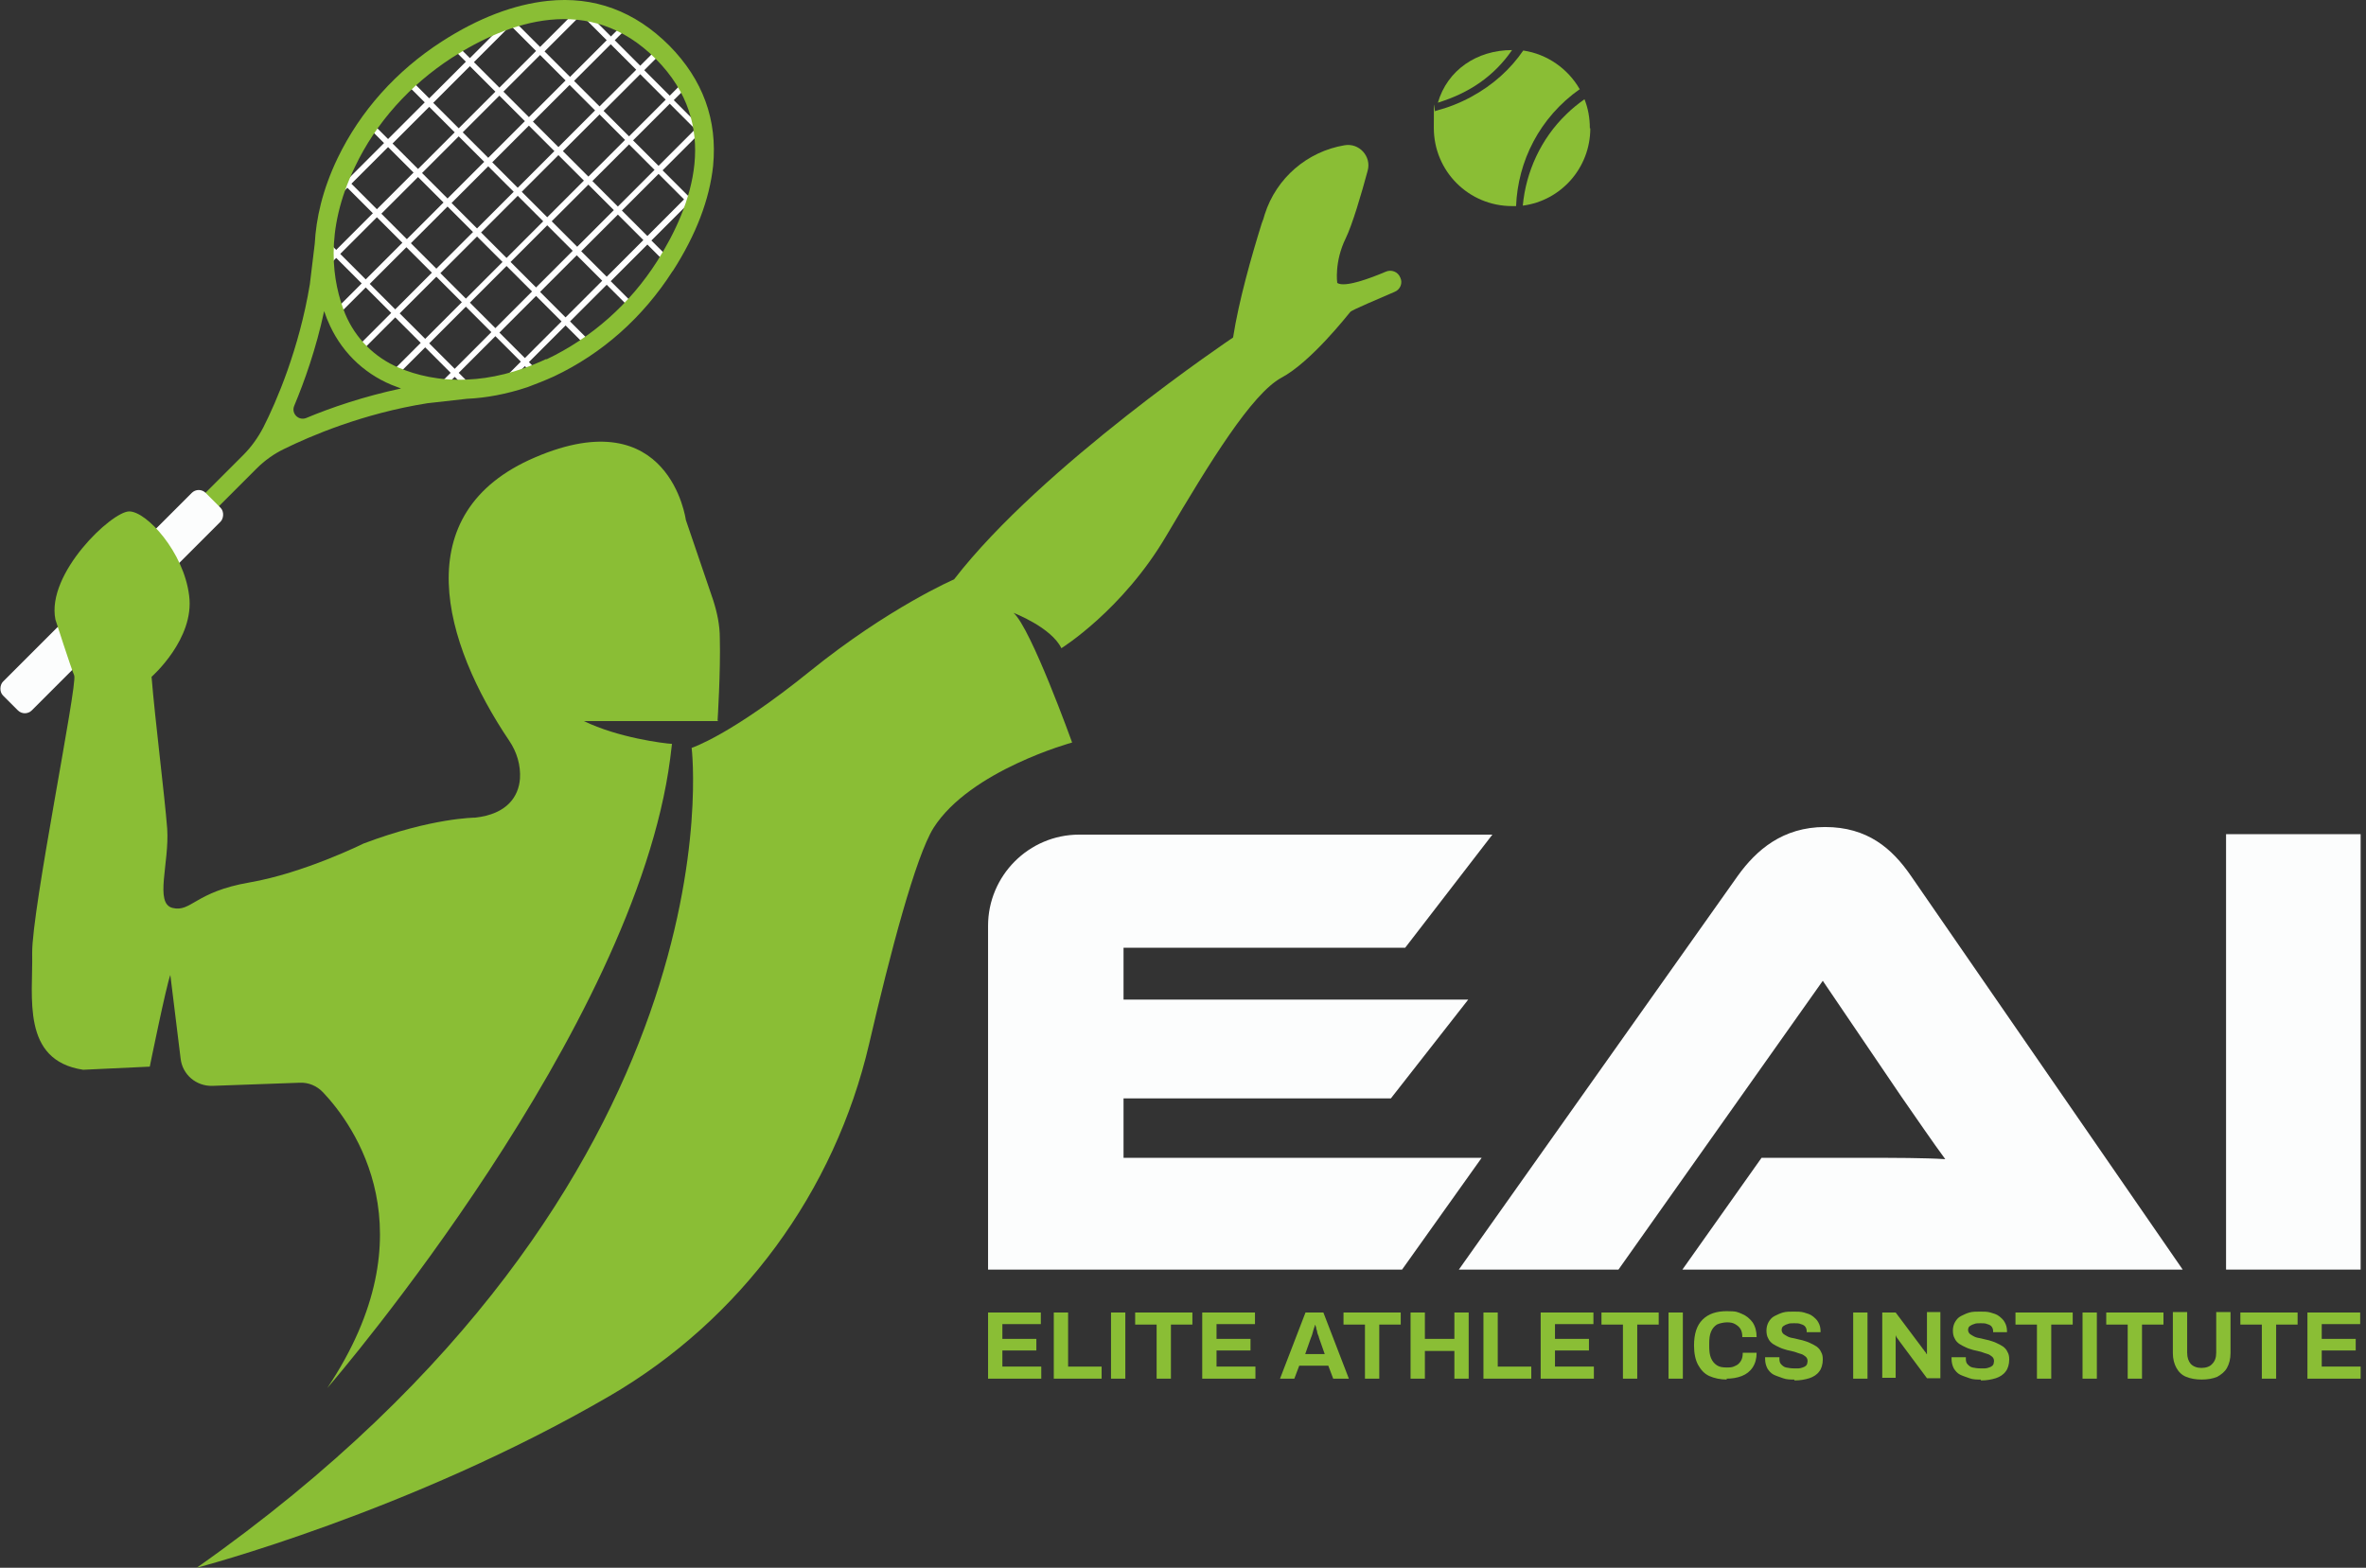
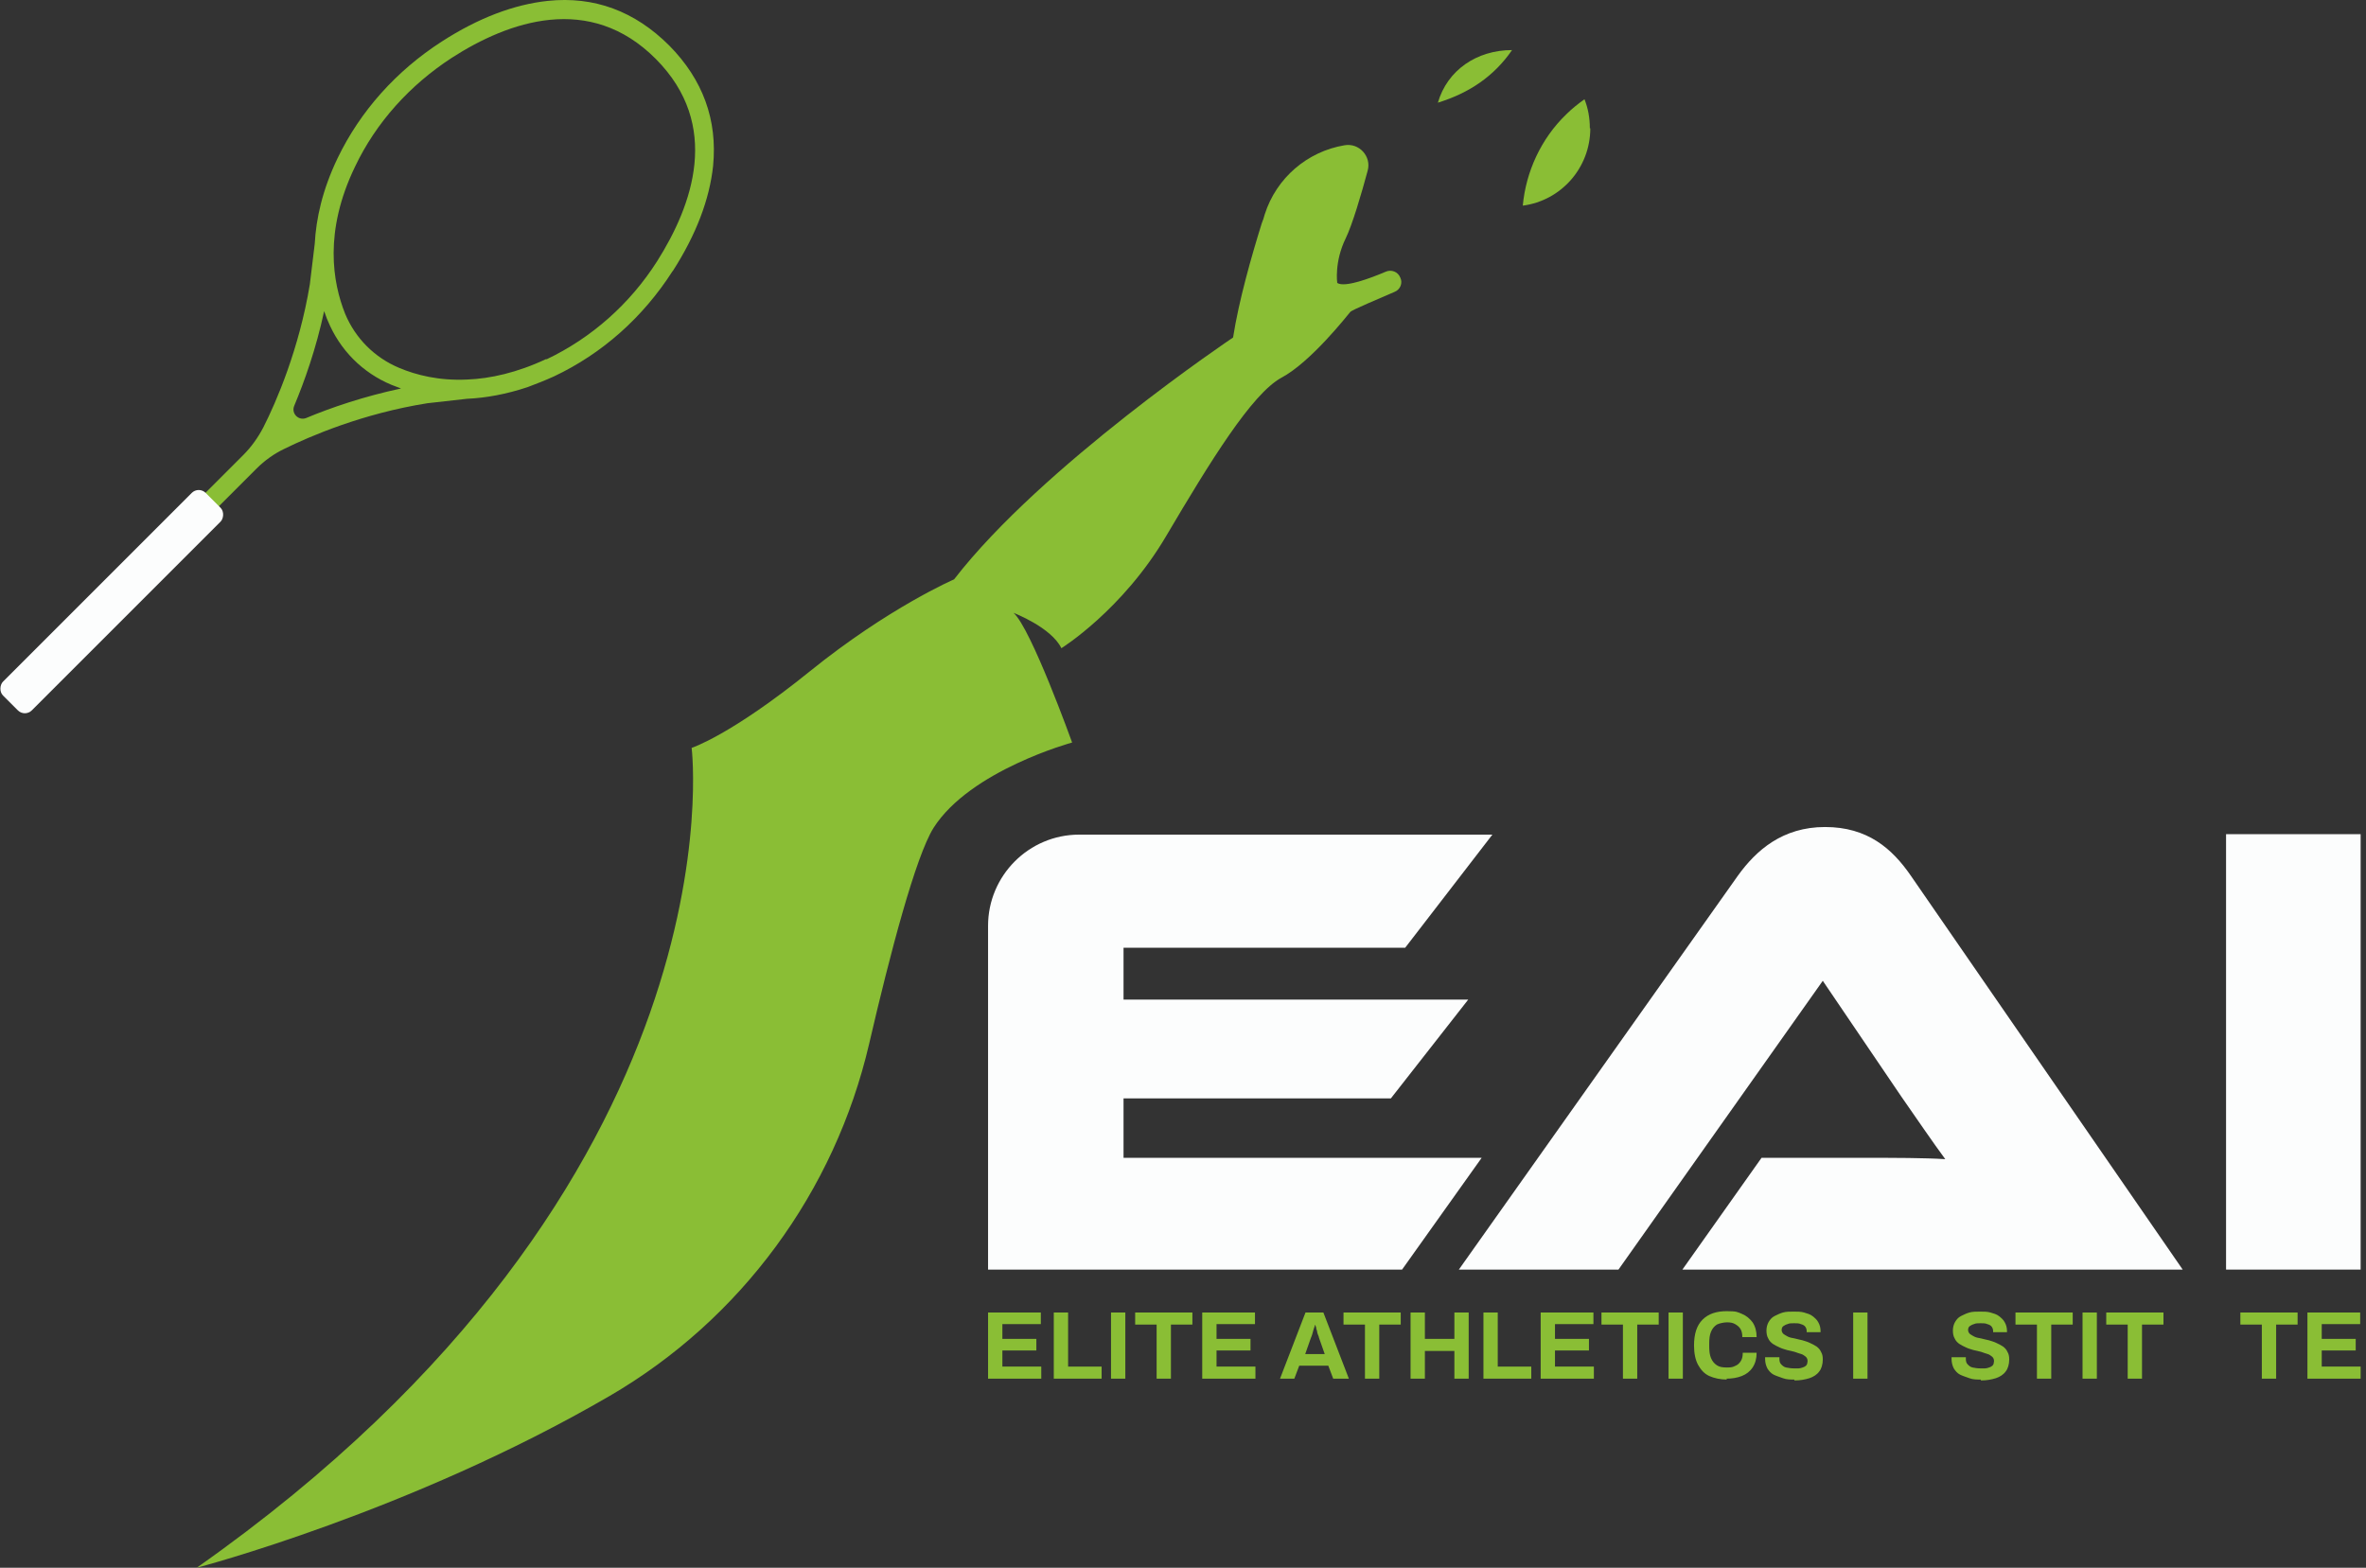
<svg xmlns="http://www.w3.org/2000/svg" version="1.1" viewBox="0 0 529.2 350.7">
  <rect x="0" y="0" width="529.2" height="350.7" fill="#333333" stroke="none" />
  <defs>
    <style>
      .cls-1 {
        fill: none;
      }

      .cls-2 {
        fill: #8abe35;
      }

      .cls-3 {
        fill: #fff;
      }

      .cls-4 {
        clip-path: url(#clippath);
      }

      .cls-5 {
        fill: #fcfdfd;
      }
    </style>
    <clipPath id="clippath">
      <path class="cls-1" d="M148.1,11.6c-16.1-16.2-35.7-8.5-48.2-.6-9.7,6.2-17.5,14.9-22.5,25.3-7.3,15.3-5.3,27.3-2.3,34.6,2.5,6,7.2,10.8,13.2,13.3,7.4,3.1,19.4,5.2,34.7-2,10.5-5,19.4-12.9,25.6-22.7,7.9-12.4,15.3-31.8-.5-47.8" />
    </clipPath>
  </defs>
  <g>
    <g id="Layer_1">
      <g>
        <g>
          <path class="cls-2" d="M221,308.4v-14.8h11.8v2.6h-8.6v3.3h7.6v2.6h-7.6v3.6h8.7v2.7h-12Z" />
          <path class="cls-2" d="M235.7,308.4v-14.8h3.2v12.1h7.5v2.7h-10.7Z" />
          <path class="cls-2" d="M248.5,308.4v-14.8h3.2v14.8h-3.2Z" />
          <path class="cls-2" d="M258.7,308.4v-12.1h-4.8v-2.7h12.8v2.7h-4.8v12.1h-3.2Z" />
          <path class="cls-2" d="M268.9,308.4v-14.8h11.8v2.6h-8.6v3.3h7.6v2.6h-7.6v3.6h8.7v2.7h-12Z" />
          <path class="cls-2" d="M286.3,308.4l5.7-14.8h4l5.7,14.8h-3.5l-1.1-2.9h-6.5l-1.1,2.9h-3.3ZM291.7,302.9h4.6l-1.3-3.7c0-.2-.1-.3-.2-.6s-.2-.5-.2-.7c0-.3-.2-.5-.2-.8s-.2-.5-.2-.7h-.1c0,.3-.2.6-.3,1s-.2.7-.3,1.1c-.1.3-.2.6-.3.8l-1.3,3.7Z" />
-           <path class="cls-2" d="M305.3,308.4v-12.1h-4.8v-2.7h12.8v2.7h-4.8v12.1h-3.2Z" />
+           <path class="cls-2" d="M305.3,308.4v-12.1h-4.8v-2.7h12.8v2.7h-4.8v12.1Z" />
          <path class="cls-2" d="M315.5,308.4v-14.8h3.2v5.9h6.6v-5.9h3.2v14.8h-3.2v-6.2h-6.6v6.2h-3.2Z" />
          <path class="cls-2" d="M331.8,308.4v-14.8h3.2v12.1h7.5v2.7h-10.7Z" />
          <path class="cls-2" d="M344.6,308.4v-14.8h11.8v2.6h-8.6v3.3h7.6v2.6h-7.6v3.6h8.7v2.7h-12Z" />
          <path class="cls-2" d="M363,308.4v-12.1h-4.8v-2.7h12.8v2.7h-4.8v12.1h-3.2Z" />
          <path class="cls-2" d="M373.2,308.4v-14.8h3.2v14.8h-3.2Z" />
          <path class="cls-2" d="M386.3,308.6c-1.5,0-2.9-.3-4-.8-1.1-.5-1.9-1.4-2.5-2.5-.6-1.1-.9-2.6-.9-4.3,0-2.6.6-4.5,1.9-5.8,1.3-1.3,3.1-1.9,5.4-1.9s2.4.2,3.4.6c1,.4,1.8,1.1,2.4,1.9.6.9.9,2,.9,3.3h-3.2c0-.7-.1-1.3-.4-1.8-.3-.5-.7-.8-1.2-1.1-.5-.3-1.1-.4-1.8-.4s-1.7.2-2.3.5c-.6.4-1,.9-1.3,1.6-.3.7-.4,1.6-.4,2.6v.7c0,1,.1,1.9.4,2.6.3.7.7,1.2,1.3,1.6.6.4,1.3.5,2.3.5s1.3-.1,1.9-.4c.5-.2.9-.6,1.2-1.1.3-.5.4-1.1.4-1.8h3.1c0,1.3-.3,2.4-.9,3.3-.6.9-1.4,1.5-2.4,1.9-1,.4-2.2.6-3.5.6Z" />
          <path class="cls-2" d="M401.3,308.6c-.9,0-1.7,0-2.5-.3s-1.5-.5-2.1-.8-1.1-.9-1.4-1.4c-.3-.6-.5-1.3-.5-2.1v-.2c0,0,0-.1,0-.2h3.2s0,.1,0,.2v.2c0,.5.1.9.4,1.2s.6.6,1.1.7,1.1.2,1.7.2.8,0,1.1,0c.3,0,.6-.1.9-.2s.5-.2.6-.3c.2-.1.3-.3.4-.5,0-.2.1-.4.1-.6,0-.4-.1-.7-.4-1-.3-.2-.6-.5-1-.6s-.9-.3-1.5-.5c-.5-.1-1.1-.3-1.7-.4-.6-.2-1.1-.3-1.7-.6-.5-.2-1-.5-1.5-.8-.4-.3-.8-.7-1-1.2-.3-.5-.4-1.1-.4-1.8s.2-1.4.5-1.9c.3-.5.7-1,1.3-1.3s1.2-.6,1.9-.8c.7-.2,1.5-.2,2.4-.2s1.6,0,2.3.2c.7.2,1.4.4,1.9.8s1,.8,1.3,1.4c.3.5.5,1.2.5,1.9v.3h-3.1v-.2c0-.4-.1-.7-.3-1s-.6-.5-1-.6c-.4-.2-.9-.2-1.5-.2s-1.1,0-1.5.2c-.4.1-.7.3-1,.5-.2.2-.3.5-.3.8s.1.6.4.9c.3.2.6.4,1,.6.4.2.9.3,1.5.4.5.1,1.1.3,1.7.4.6.2,1.1.3,1.7.6.5.2,1,.5,1.5.8.4.3.8.7,1,1.2.3.5.4,1,.4,1.7,0,1.1-.3,2.1-.8,2.7-.5.7-1.3,1.2-2.2,1.5-1,.3-2,.5-3.3.5Z" />
          <path class="cls-2" d="M414.5,308.4v-14.8h3.2v14.8h-3.2Z" />
-           <path class="cls-2" d="M421,308.4v-14.8h3l6,8c0,.1.2.2.3.4.1.2.3.4.4.5.1.2.2.3.2.4h.1v-9.4h3v14.8h-3l-6.1-8.2c-.1-.2-.3-.4-.5-.7-.2-.2-.3-.4-.3-.6h-.1v9.4h-3Z" />
          <path class="cls-2" d="M443,308.6c-.9,0-1.7,0-2.5-.3s-1.5-.5-2.1-.8-1.1-.9-1.4-1.4c-.3-.6-.5-1.3-.5-2.1v-.2c0,0,0-.1,0-.2h3.2s0,.1,0,.2v.2c0,.5.1.9.4,1.2s.6.6,1.1.7,1.1.2,1.7.2.8,0,1.1,0c.3,0,.6-.1.9-.2s.5-.2.6-.3c.2-.1.3-.3.4-.5,0-.2.1-.4.1-.6,0-.4-.1-.7-.4-1-.3-.2-.6-.5-1-.6s-.9-.3-1.5-.5c-.5-.1-1.1-.3-1.7-.4-.6-.2-1.1-.3-1.7-.6-.5-.2-1-.5-1.5-.8-.4-.3-.8-.7-1-1.2-.3-.5-.4-1.1-.4-1.8s.2-1.4.5-1.9c.3-.5.7-1,1.3-1.3s1.2-.6,1.9-.8c.7-.2,1.5-.2,2.4-.2s1.6,0,2.3.2c.7.2,1.4.4,1.9.8s1,.8,1.3,1.4c.3.5.5,1.2.5,1.9v.3h-3.1v-.2c0-.4-.1-.7-.3-1s-.6-.5-1-.6c-.4-.2-.9-.2-1.5-.2s-1.1,0-1.5.2c-.4.1-.7.3-1,.5-.2.2-.3.5-.3.8s.1.6.4.9c.3.2.6.4,1,.6.4.2.9.3,1.5.4.5.1,1.1.3,1.7.4.6.2,1.1.3,1.7.6.5.2,1,.5,1.5.8.4.3.8.7,1,1.2.3.5.4,1,.4,1.7,0,1.1-.3,2.1-.8,2.7-.5.7-1.3,1.2-2.2,1.5-1,.3-2,.5-3.3.5Z" />
          <path class="cls-2" d="M455.6,308.4v-12.1h-4.8v-2.7h12.8v2.7h-4.8v12.1h-3.2Z" />
          <path class="cls-2" d="M465.8,308.4v-14.8h3.2v14.8h-3.2Z" />
          <path class="cls-2" d="M475.9,308.4v-12.1h-4.8v-2.7h12.8v2.7h-4.8v12.1h-3.2Z" />
-           <path class="cls-2" d="M492.5,308.6c-1.4,0-2.5-.2-3.5-.6-1-.4-1.7-1.1-2.2-2-.5-.9-.8-2-.8-3.3v-9.2h3.2v9.1c0,1.1.3,1.9.8,2.5.6.6,1.4.9,2.4.9s1.9-.3,2.4-.9c.6-.6.9-1.4.9-2.5v-9.1h3.2v9.2c0,1.3-.3,2.4-.8,3.3-.5.9-1.3,1.5-2.2,2-1,.4-2.1.6-3.5.6Z" />
          <path class="cls-2" d="M505.9,308.4v-12.1h-4.8v-2.7h12.8v2.7h-4.8v12.1h-3.2Z" />
          <path class="cls-2" d="M516.1,308.4v-14.8h11.8v2.6h-8.6v3.3h7.6v2.6h-7.6v3.6h8.7v2.7h-12Z" />
        </g>
        <path class="cls-2" d="M136.3,312.3c29.4-17.1,50.4-45.7,58.1-78.8,4.7-20.3,10.4-41.9,14.4-48.3,8.2-12.9,31-19.1,31-19.1,0,0-9.2-25.6-13.1-29,0,0,8.4,3.2,10.7,7.9,0,0,13.7-8.5,23.5-25.2,9.8-16.6,19.1-31.7,25.7-35.3,6.6-3.5,14.8-14,15.4-14.7.4-.5,6.5-3,9.9-4.5,1.3-.5,1.9-2,1.3-3.2h0c-.5-1.3-2-1.9-3.3-1.3-3.3,1.4-9.1,3.6-10.8,2.5,0,0-.7-4.7,1.9-10,1.5-3.1,3.5-9.9,4.9-15.1.9-3.2-1.9-6.3-5.2-5.7h0c-8.3,1.4-15.2,7.3-17.8,15.4-.2.7-.4,1.4-.7,2.1-2.3,7.4-5.1,17.2-6.4,25.5,0,0-42.8,28.7-62.4,54.1,0,0-14.6,6.3-32.3,20.6-17.7,14.3-26.4,17.1-26.4,17.1,0,0,12,97.1-110.7,183.4,0,0,47.8-12.5,92.3-38.4Z" />
        <g>
          <path class="cls-2" d="M321.6,23c2.1-7.3,8.7-11.8,16.6-11.8h0c-4,5.8-9.5,9.6-16.7,11.8Z" />
          <g>
-             <path class="cls-2" d="M353.4,19.9c-9.1,6.4-13.9,16.2-14.3,26.2-.3,0-.6,0-.9,0-9.7,0-17.5-7.8-17.5-17.5s.1-2.6.4-3.8c2.7-.7,5.3-1.7,7.9-3.1,5-2.7,8.9-6.3,11.7-10.4,5.4.8,10,4.1,12.6,8.6Z" />
            <path class="cls-2" d="M355.7,28.7c0,8.9-6.6,16.2-15.1,17.3.7-7.6,4.1-15,9.7-20.4,1.3-1.3,2.7-2.4,4.1-3.4.8,2,1.2,4.2,1.2,6.5Z" />
          </g>
        </g>
        <path class="cls-5" d="M251.3,245.7h59.8l17.3-22.1h-77.1v-11.6h63l19.5-25.3h-92.4c-11.3,0-20.4,9.2-20.4,20.4v76.9h92.6l17.8-25h-80.1v-13.3Z" />
        <path class="cls-5" d="M394.2,259h23.6c5.8,0,12.7,0,17.3.3-2.6-3.5-6.7-9.5-9.9-14.1l-17.5-25.8-45.7,64.6h-35.7l62.4-88.1c4.1-5.7,10-10.9,19.5-10.9s15,4.8,19.2,10.9l60.8,88.1h-111.9l17.7-25Z" />
        <path class="cls-5" d="M497.9,186.6v97.4h30.1v-97.4h-30.1Z" />
        <g>
          <g class="cls-4">
-             <path class="cls-3" d="M82.2,141.6l.9.9,20.2-20.1,8.2,8.2.9-.9-8.2-8.2,8.2-8.2,8.2,8.2.9-.9-8.2-8.2,8.2-8.2,8.2,8.2.9-.9-8.2-8.2,8.2-8.2,8.2,8.2.9-.9-8.2-8.2,8.2-8.2,8.2,8.2.9-.9-8.2-8.2,8.2-8.2,8.2,8.2.9-.9-8.2-8.2,8.2-8.2,8.2,8.2.9-.9-8.2-8.2,8.2-8.2,8.2,8.2.9-.9-8.2-8.2,8.2-8.2,8.2,8.2.9-.9-8.2-8.2,8.2-8.2,8.2,8.2.9-.9-8.2-8.2,8.2-8.2,8.2,8.2.9-.9-8.2-8.2,10.9-10.8-.9-.9-10.9,10.8-5.7-5.7,10.9-10.8-.9-.9-10.9,10.8-5.7-5.7,10.9-10.8-.9-.9-10.9,10.8-5.7-5.7L186.5,0l-.9-.9-10.9,10.8-5.7-5.7,10.9-10.8-.9-.9-10.9,10.8-5.7-5.7,10.9-10.8-.9-.9-10.9,10.8-5.7-5.7,10.9-10.8-.9-.9-10.9,10.8-5.7-5.7,10.9-10.8-.9-.9-10.9,10.8-5.7-5.7,10.9-10.8-.9-.9-10.9,10.8-5.7-5.7,10.9-10.8-.9-.9-10.9,10.8-5.7-5.7,10.9-10.8-.9-.9-10.9,10.8-6.2-6.2-.9.9,6.2,6.2-8.2,8.2-6.2-6.2-.9.9,6.2,6.2-8.2,8.2-6.2-6.2-.9.9,6.2,6.2-8.2,8.2-6.2-6.2-.9.9,6.2,6.2L91.8-.4l-6.2-6.2-.9.9,6.2,6.2-8.2,8.2-6.2-6.2-.9.9,6.2,6.2-8.2,8.2-6.2-6.2-.9.9,6.2,6.2-8.2,8.2-6.2-6.2-.9.9,6.2,6.2-8.2,8.2-6.2-6.2-.9.9,6.2,6.2-8.2,8.2-6.2-6.2-.9.9,6.2,6.2-8.2,8.2-6.2-6.2-.9.9,6.2,6.2-20.2,20.1.9.9,20.2-20.1,5.7,5.7-20.2,20.1.9.9,20.2-20.1,5.7,5.7-20.2,20.1.9.9,20.2-20.1,5.7,5.7-20.2,20.1.9.9,20.2-20.1,5.7,5.7-20.2,20.1.9.9,20.2-20.1,5.7,5.7-20.2,20.1.9.9,20.2-20.1,5.7,5.7-20.2,20.1.9.9,20.2-20.1,5.7,5.7-20.2,20.1.9.9,20.2-20.1,5.7,5.7-20.2,20.1.9.9,20.2-20.1,5.7,5.7-20.2,20.1.9.9,20.2-20.1,5.7,5.7-20.2,20.1ZM112.4,111.5l-5.7-5.7,8.2-8.2,5.7,5.7-8.2,8.2ZM115.8,42l-5.7-5.7,8.2-8.2,5.7,5.7-8.2,8.2ZM124.9,34.7l5.7,5.7-8.2,8.2-5.7-5.7,8.2-8.2ZM114.9,42.9l-8.2,8.2-5.7-5.7,8.2-8.2,5.7,5.7ZM115.8,43.8l5.7,5.7-8.2,8.2-5.7-5.7,8.2-8.2ZM122.4,50.4l5.7,5.7-8.2,8.2-5.7-5.7,8.2-8.2ZM123.4,49.5l8.2-8.2,5.7,5.7-8.2,8.2-5.7-5.7ZM132.5,40.5l8.2-8.2,5.7,5.7-8.2,8.2-5.7-5.7ZM131.6,39.5l-5.7-5.7,8.2-8.2,5.7,5.7-8.2,8.2ZM124.9,32.9l-5.7-5.7,8.2-8.2,5.7,5.7-8.2,8.2ZM118.3,26.2l-5.7-5.7,8.2-8.2,5.7,5.7-8.2,8.2ZM117.4,27.1l-8.2,8.2-5.7-5.7,8.2-8.2,5.7,5.7ZM108.3,36.2l-8.2,8.2-5.7-5.7,8.2-8.2,5.7,5.7ZM99.2,45.3l-8.2,8.2-5.7-5.7,8.2-8.2,5.7,5.7ZM100.1,46.2l5.7,5.7-8.2,8.2-5.7-5.7,8.2-8.2ZM106.7,52.9l5.7,5.7-8.2,8.2-5.7-5.7,8.2-8.2ZM113.3,59.5l5.7,5.7-8.2,8.2-5.7-5.7,8.2-8.2ZM119.9,66.2l5.7,5.7-8.2,8.2-5.7-5.7,8.2-8.2ZM120.8,65.3l8.2-8.2,5.7,5.7-8.2,8.2-5.7-5.7ZM130,56.2l8.2-8.2,5.7,5.7-8.2,8.2-5.7-5.7ZM139.1,47.1l8.2-8.2,5.7,5.7-8.2,8.2-5.7-5.7ZM148.2,38.1l8.2-8.2,5.7,5.7-8.2,8.2-5.7-5.7ZM147.3,37.1l-5.7-5.7,8.2-8.2,5.7,5.7-8.2,8.2ZM140.7,30.5l-5.7-5.7,8.2-8.2,5.7,5.7-8.2,8.2ZM134.1,23.8l-5.7-5.7,8.2-8.2,5.7,5.7-8.2,8.2ZM127.5,17.2l-5.7-5.7,8.2-8.2,5.7,5.7-8.2,8.2ZM120.8,10.5l-5.7-5.7,8.2-8.2,5.7,5.7-8.2,8.2ZM119.9,11.4l-8.2,8.2-5.7-5.7,8.2-8.2,5.7,5.7ZM110.8,20.5l-8.2,8.2-5.7-5.7,8.2-8.2,5.7,5.7ZM101.7,29.6l-8.2,8.2-5.7-5.7,8.2-8.2,5.7,5.7ZM92.5,38.6l-8.2,8.2-5.7-5.7,8.2-8.2,5.7,5.7ZM83.4,47.7l-8.2,8.2-5.7-5.7,8.2-8.2,5.7,5.7ZM84.3,48.6l5.7,5.7-8.2,8.2-5.7-5.7,8.2-8.2ZM90.9,55.3l5.7,5.7-8.2,8.2-5.7-5.7,8.2-8.2ZM97.6,61.9l5.7,5.7-8.2,8.2-5.7-5.7,8.2-8.2ZM104.2,68.6l5.7,5.7-8.2,8.2-5.7-5.7,8.2-8.2ZM110.8,75.2l5.7,5.7-8.2,8.2-5.7-5.7,8.2-8.2ZM117.4,81.9l5.7,5.7-8.2,8.2-5.7-5.7,8.2-8.2ZM118.3,81l8.2-8.2,5.7,5.7-8.2,8.2-5.7-5.7ZM127.5,71.9l8.2-8.2,5.7,5.7-8.2,8.2-5.7-5.7ZM136.6,62.9l8.2-8.2,5.7,5.7-8.2,8.2-5.7-5.7ZM145.7,53.8l8.2-8.2,5.7,5.7-8.2,8.2-5.7-5.7ZM154.8,44.7l8.2-8.2,5.7,5.7-8.2,8.2-5.7-5.7ZM164,35.6l8.2-8.2,5.7,5.7-8.2,8.2-5.7-5.7ZM163.1,34.7l-5.7-5.7,8.2-8.2,5.7,5.7-8.2,8.2ZM156.4,28.1l-5.7-5.7,8.2-8.2,5.7,5.7-8.2,8.2ZM149.8,21.4l-5.7-5.7,8.2-8.2,5.7,5.7-8.2,8.2ZM143.2,14.7l-5.7-5.7,8.2-8.2,5.7,5.7-8.2,8.2ZM136.6,8.1l-5.7-5.7,8.2-8.2L144.8,0l-8.2,8.2ZM130,1.4l-5.7-5.7,8.2-8.2,5.7,5.7-8.2,8.2ZM123.3-5.2l-5.7-5.7,8.2-8.2,5.7,5.7-8.2,8.2ZM122.4-4.3l-8.2,8.2-5.7-5.7,8.2-8.2,5.7,5.7ZM113.3,4.8l-8.2,8.2-5.7-5.7L107.6-1l5.7,5.7ZM104.2,13.8l-8.2,8.2-5.7-5.7,8.2-8.2,5.7,5.7ZM95,22.9l-8.2,8.2-5.7-5.7,8.2-8.2,5.7,5.7ZM85.9,32l-8.2,8.2-5.7-5.7,8.2-8.2,5.7,5.7ZM76.8,41l-8.2,8.2-5.7-5.7,8.2-8.2,5.7,5.7ZM67.7,50.1l-8.2,8.2-5.7-5.7,8.2-8.2,5.7,5.7ZM68.6,51l5.7,5.7-8.2,8.2-5.7-5.7,8.2-8.2ZM75.2,57.7l5.7,5.7-8.2,8.2-5.7-5.7,8.2-8.2ZM81.8,64.3l5.7,5.7-8.2,8.2-5.7-5.7,8.2-8.2ZM88.4,71l5.7,5.7-8.2,8.2-5.7-5.7,8.2-8.2ZM95.1,77.7l5.7,5.7-8.2,8.2-5.7-5.7,8.2-8.2ZM101.7,84.3l5.7,5.7-8.2,8.2-5.7-5.7,8.2-8.2ZM108.3,91l5.7,5.7-8.2,8.2-5.7-5.7,8.2-8.2ZM121.5,102.5l-5.7-5.7,8.2-8.2,5.7,5.7-8.2,8.2ZM130.7,93.4l-5.7-5.7,8.2-8.2,5.7,5.7-8.2,8.2ZM139.8,84.3l-5.7-5.7,8.2-8.2,5.7,5.7-8.2,8.2ZM148.9,75.3l-5.7-5.7,8.2-8.2,5.7,5.7-8.2,8.2ZM158,66.2l-5.7-5.7,8.2-8.2,5.7,5.7-8.2,8.2ZM167.2,57.1l-5.7-5.7,8.2-8.2,5.7,5.7-8.2,8.2ZM176.3,48l-5.7-5.7,8.2-8.2,5.7,5.7-8.2,8.2ZM193.6,30.8l-8.2,8.2-5.7-5.7,8.2-8.2,5.7,5.7ZM187,24.2l-8.2,8.2-5.7-5.7,8.2-8.2,5.7,5.7ZM180.4,17.5l-8.2,8.2-5.7-5.7,8.2-8.2,5.7,5.7ZM173.8,10.8l-8.2,8.2-5.7-5.7,8.2-8.2,5.7,5.7ZM167.1,4.2l-8.2,8.2-5.7-5.7,8.2-8.2,5.7,5.7ZM160.5-2.5l-8.2,8.2L146.6,0l8.2-8.2,5.7,5.7ZM153.9-9.1l-8.2,8.2-5.7-5.7,8.2-8.2,5.7,5.7ZM147.3-15.8l-8.2,8.2-5.7-5.7,8.2-8.2,5.7,5.7ZM140.7-22.5l-8.2,8.2-5.7-5.7,8.2-8.2,5.7,5.7ZM128.3-34.9l5.7,5.7-8.2,8.2-5.7-5.7,8.2-8.2ZM119.2-25.8l5.7,5.7-8.2,8.2-5.7-5.7,8.2-8.2ZM110.1-16.7l5.7,5.7-8.2,8.2-5.7-5.7,8.2-8.2ZM101-7.7l5.7,5.7-8.2,8.2-5.7-5.7,8.2-8.2ZM91.8,1.4l5.7,5.7-8.2,8.2-5.7-5.7,8.2-8.2ZM82.7,10.5l5.7,5.7-8.2,8.2-5.7-5.7,8.2-8.2ZM73.6,19.6l5.7,5.7-8.2,8.2-5.7-5.7,8.2-8.2ZM64.5,28.6l5.7,5.7-8.2,8.2-5.7-5.7,8.2-8.2ZM55.3,37.7l5.7,5.7-8.2,8.2-5.7-5.7,8.2-8.2ZM38,54.9l8.2-8.2,5.7,5.7-8.2,8.2-5.7-5.7ZM44.6,61.6l8.2-8.2,5.7,5.7-8.2,8.2-5.7-5.7ZM51.3,68.2l8.2-8.2,5.7,5.7-8.2,8.2-5.7-5.7ZM57.9,74.9l8.2-8.2,5.7,5.7-8.2,8.2-5.7-5.7ZM64.5,81.6l8.2-8.2,5.7,5.7-8.2,8.2-5.7-5.7ZM71.1,88.2l8.2-8.2,5.7,5.7-8.2,8.2-5.7-5.7ZM77.7,94.9l8.2-8.2,5.7,5.7-8.2,8.2-5.7-5.7ZM84.3,101.5l8.2-8.2,5.7,5.7-8.2,8.2-5.7-5.7ZM91,108.2l8.2-8.2,5.7,5.7-8.2,8.2-5.7-5.7ZM97.6,114.9l8.2-8.2,5.7,5.7-8.2,8.2-5.7-5.7Z" />
-           </g>
+             </g>
          <path class="cls-2" d="M150.5,60.6c5.2-8.1,8.2-16,9-23.5,1-10.3-2.3-19.3-9.8-26.9h0C142,2.5,132.9-.9,122.5.2c-7.5.8-15.5,3.8-23.7,9.1-10.1,6.5-18.2,15.5-23.3,26.1-3.4,7.1-4.8,13.5-5.1,19.1l-1.1,9.1c-2.4,14.5-7.5,26.3-10.4,32-1.2,2.3-2.7,4.4-4.5,6.2l-10.8,10.8c-.4.4-.4,1,0,1.4l1.6,1.6c.4.4,1,.4,1.4,0l10.8-10.8c1.8-1.8,3.9-3.3,6.2-4.4,5.7-2.8,17.5-7.9,32-10.2l8.9-1s0,0,.1,0c4.1-.2,8.6-1,13.4-2.6,1.9-.7,3.9-1.5,5.9-2.4,10.8-5.1,19.9-13.2,26.5-23.5ZM68.5,93.5c-1.7.7-3.4-1-2.7-2.7,2.3-5.5,4.9-12.8,6.7-21.2.3.7.5,1.5.8,2.1,2.7,6.6,7.8,11.7,14.3,14.4.7.3,1.4.5,2.1.8-8.4,1.8-15.7,4.3-21.2,6.6ZM122.2,80.3c-6.6,3.1-12.6,4.4-17.7,4.6h0s0,0,0,0c-6.3.3-11.4-1-15.2-2.6-5.5-2.3-9.8-6.6-12.1-12.1-2.8-7-4.8-18.4,2.2-32.9,4.7-9.9,12.3-18.3,21.7-24.4,12.6-8.1,30.8-14.6,45.6.3h0c14.7,14.8,8.2,32.7.3,45.2-6.1,9.6-14.7,17.2-24.8,22Z" />
          <rect class="cls-5" x="20.4" y="102.5" width="9.1" height="64.1" rx="2.2" ry="2.2" transform="translate(102.5 21.8) rotate(45)" />
        </g>
-         <path class="cls-2" d="M160.7,161.3h-30.1c7.6,3.7,17.8,5,19.7,5.1l-.4,3.3c-7.9,60.5-74.6,138.4-76.7,140.8,23.4-35,5.9-58.9-.9-66.1-1.4-1.5-3.3-2.3-5.3-2.2l-19.5.7c-3.6.1-6.7-2.5-7.1-6.1l-2.3-18.7c-.9,2.3-4.6,20.5-4.6,20.5l-14.9.7c-13.9-2.1-11.2-16.3-11.4-26.1-.1-9.7,10.2-60.2,9.4-62.1-.8-1.9-4.2-12.5-4.2-12.5-2.1-10.3,12.6-24.2,16.5-24.2s12.2,9.1,13.4,18.8c1.3,9.7-8.4,18.2-8.4,18.2.8,9.8,2.9,26.3,3.5,34,.5,7.7-2.9,16.7,1.2,17.7,4.2,1,5-3.6,17.2-5.7,12.2-2.1,25.5-8.7,25.5-8.7,15.3-5.8,25-5.8,25-5.8,7.2-.8,9.7-4.8,10-8.7.2-3-.7-6-2.4-8.5-14.7-21.8-23.3-51,5.8-63.4,30.1-12.9,33.7,14,33.7,14l6.1,17.9c.9,2.8,1.5,5.6,1.5,8.5.2,7.5-.5,18.5-.5,18.5Z" />
      </g>
    </g>
  </g>
</svg>